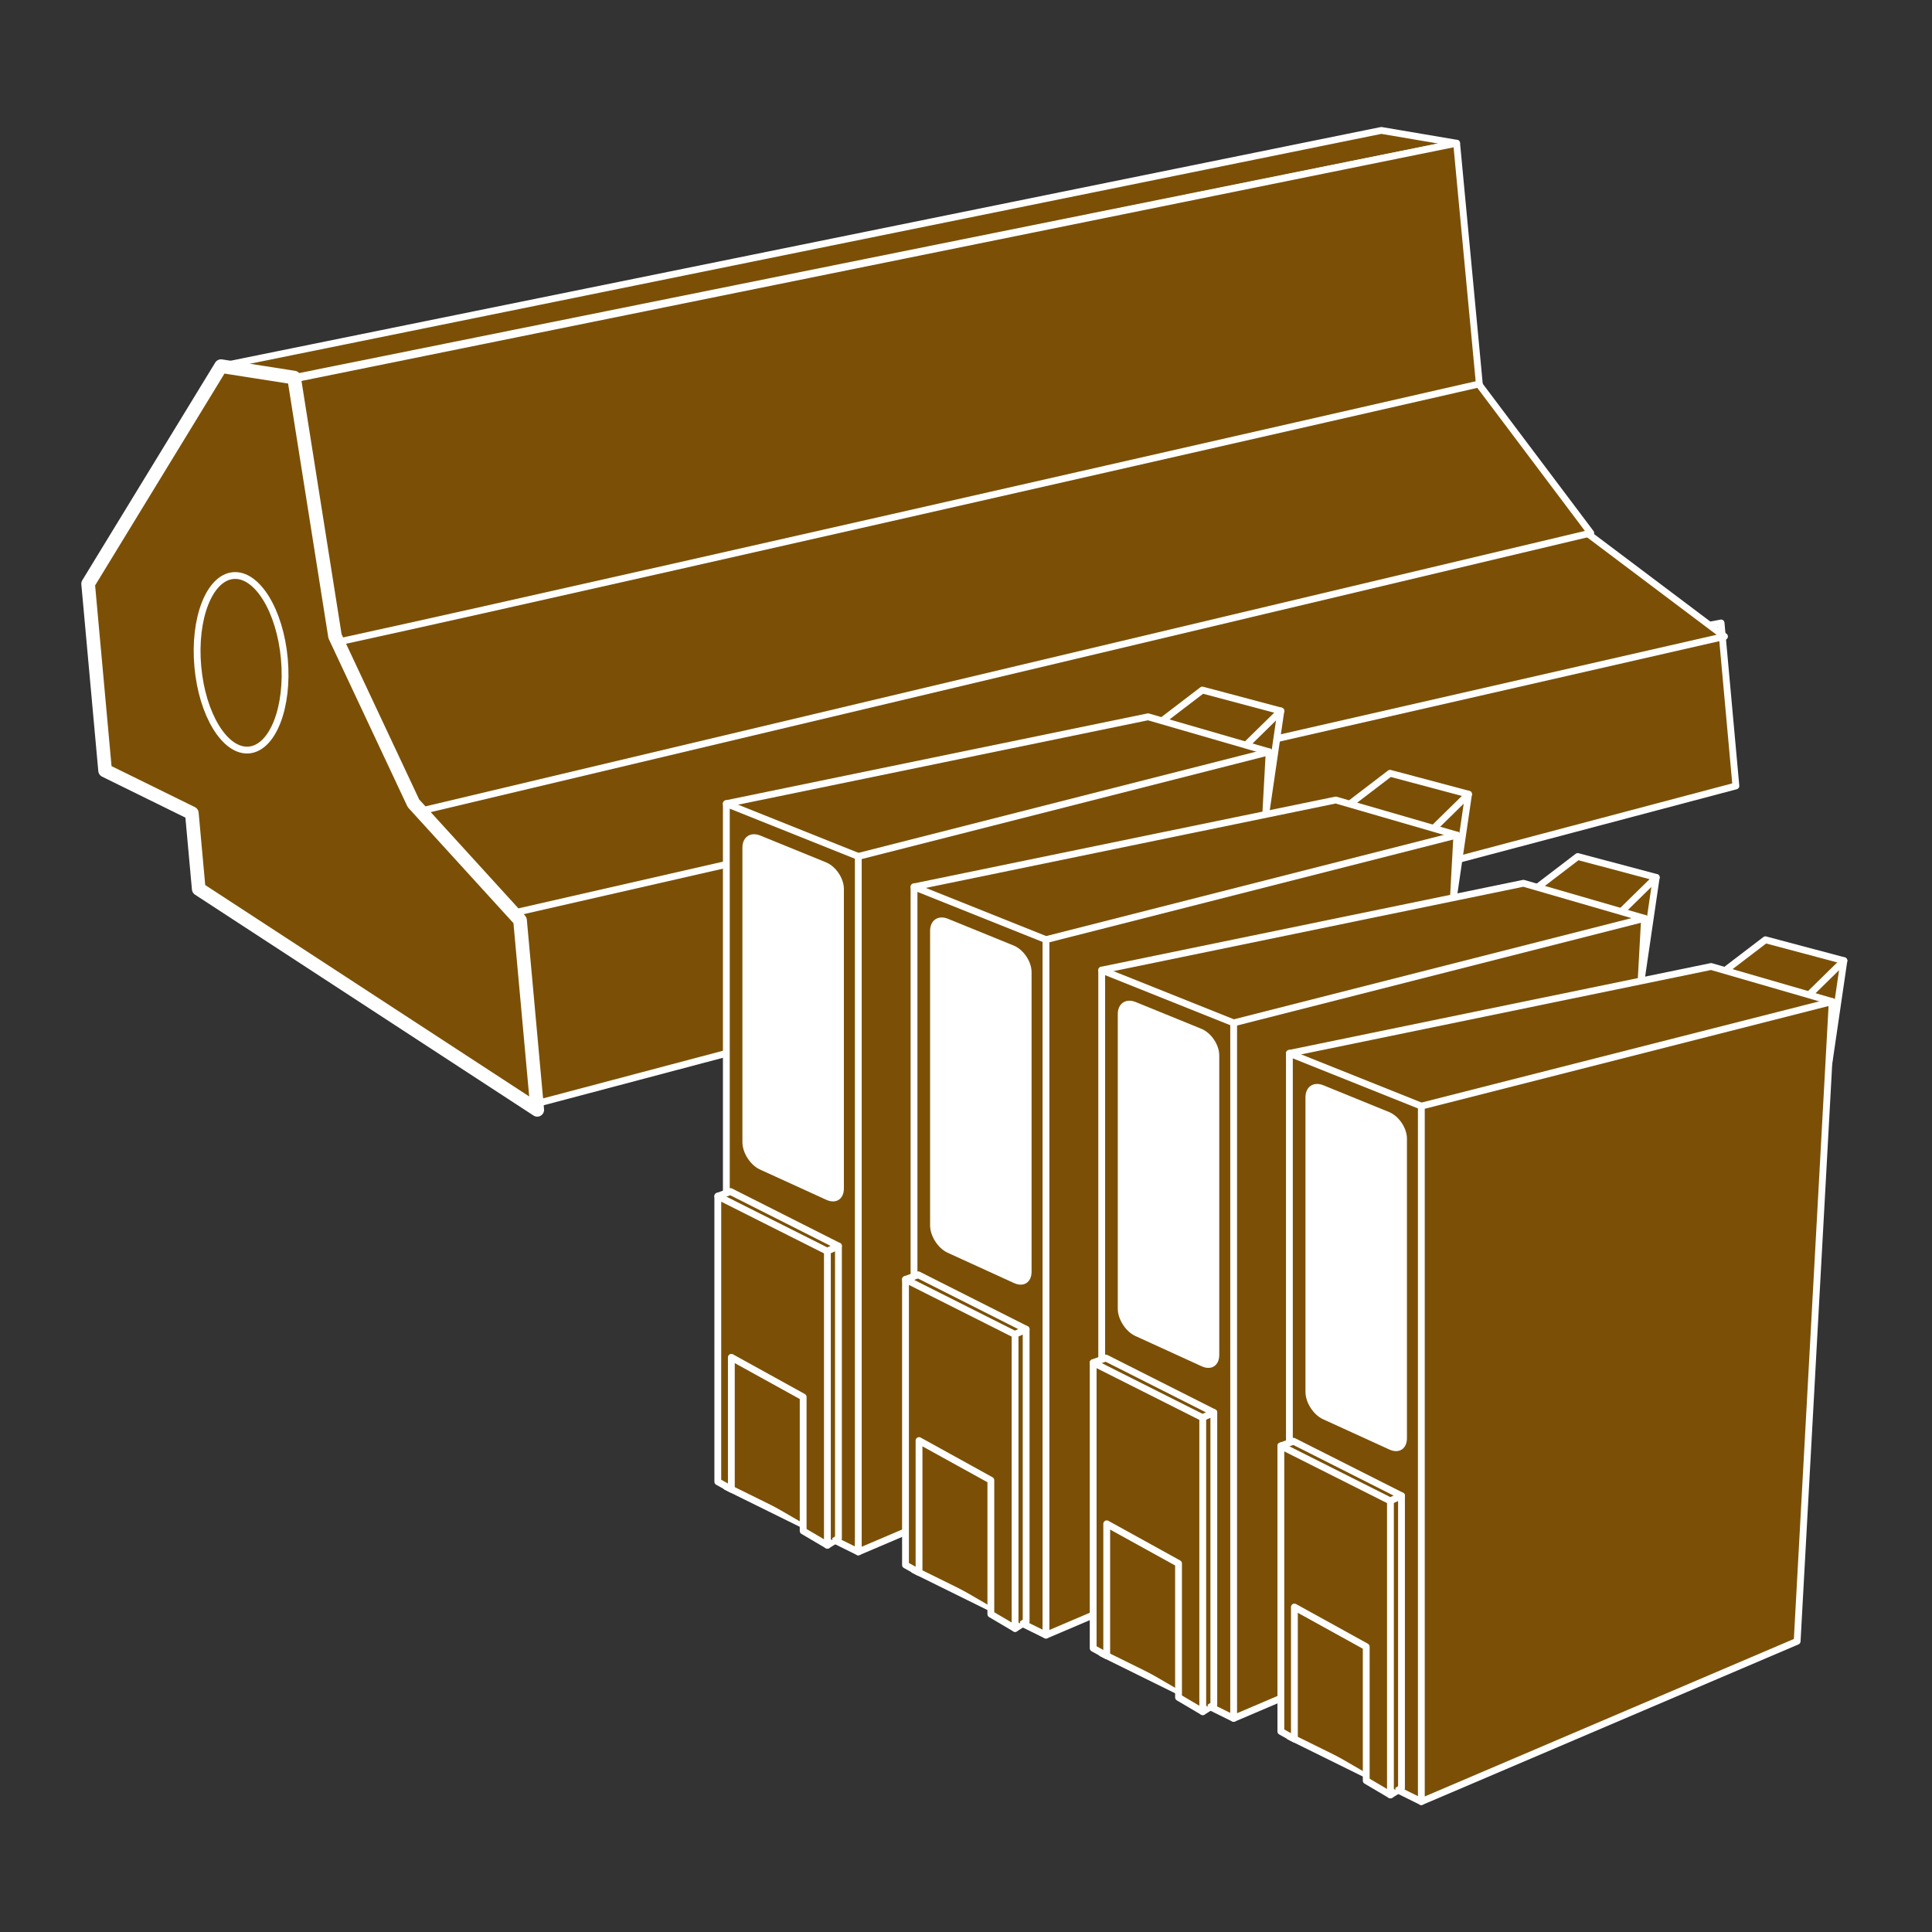
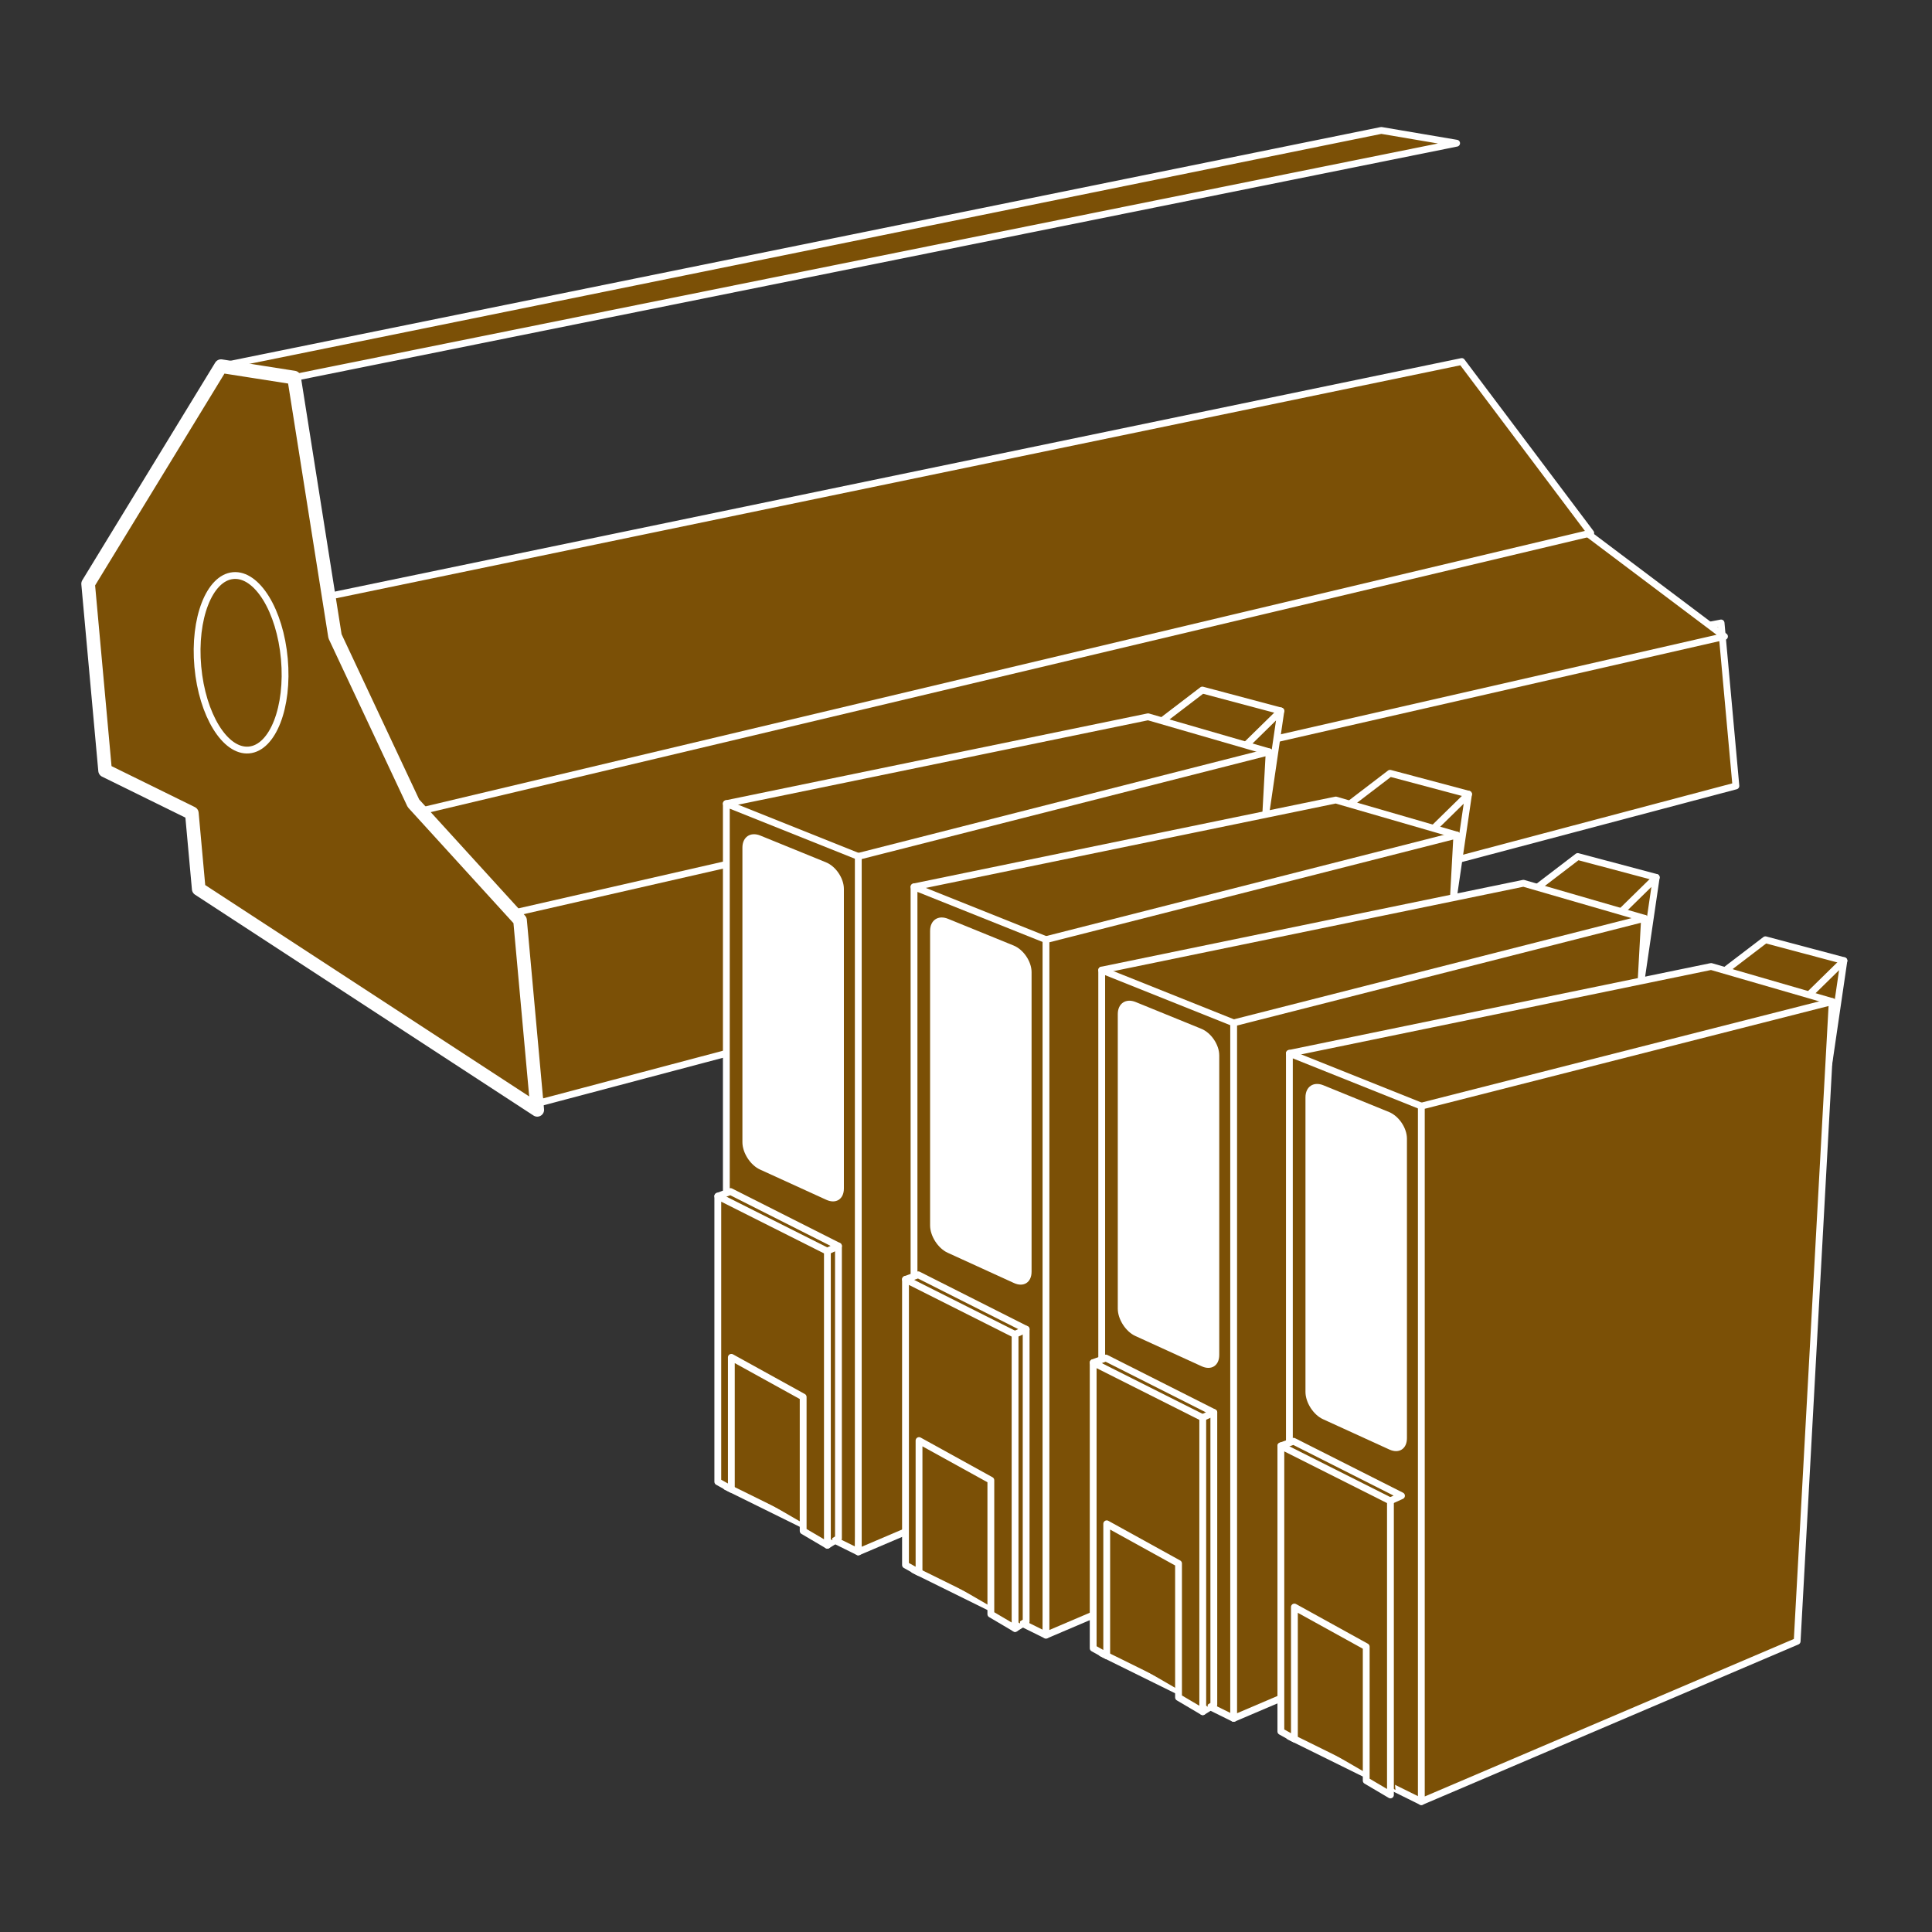
<svg xmlns="http://www.w3.org/2000/svg" version="1.1" id="Calque_1" x="0px" y="0px" width="283.46px" height="283.46px" viewBox="0 0 283.46 283.46" enable-background="new 0 0 283.46 283.46" xml:space="preserve">
  <rect x="0" y="0" width="283.46" height="283.46" fill="#333333" stroke="none" />
  <g>
    <polygon fill="#7B5006" stroke="#FFFFFF" stroke-linecap="round" stroke-linejoin="round" stroke-miterlimit="10" points="   32.43,53.719 202.663,19.135 213.714,21.01 43.144,55.396  " />
    <polygon fill="#7B5006" stroke="#FFFFFF" stroke-linecap="round" stroke-linejoin="round" stroke-miterlimit="10" points="   79.348,161.758 254.687,115.312 252.514,91.4 67.241,126.904  " />
    <polygon fill="#7B5006" stroke="#FFFFFF" stroke-linecap="round" stroke-linejoin="round" stroke-miterlimit="10" points="   66.78,135.906 253.015,93.383 227.593,74.252 48.659,116.111  " />
    <polygon fill="#7B5006" stroke="#FFFFFF" stroke-linecap="round" stroke-linejoin="round" stroke-miterlimit="10" points="   214.466,53.041 233.394,78.207 56.71,120.18 35.733,90.082  " />
-     <path fill="#7B5006" stroke="#FFFFFF" stroke-linecap="round" stroke-linejoin="round" stroke-miterlimit="10" d="M43.265,95.479   c1.615,0.172,173.78-39.15,173.78-39.15l-3.331-35.318L35.62,57.129L43.265,95.479z" />
    <polygon fill="#7B5006" stroke="#FFFFFF" stroke-width="2" stroke-linecap="round" stroke-linejoin="round" stroke-miterlimit="10" points="   28.147,119.311 29.157,130.426 78.826,162.834 76.3,135.02 60.659,117.857 49.15,93.344 43.144,55.396 32.43,53.719 12.929,85.652    15.419,113.053  " />
    <ellipse transform="matrix(0.996 -0.09 0.09 0.996 -8.656 3.606)" fill="#7B5006" stroke="#FFFFFF" stroke-linecap="round" stroke-linejoin="round" stroke-miterlimit="10" cx="35.421" cy="97.214" rx="6.374" ry="12.845" />
  </g>
  <g>
    <g>
      <polygon fill="#7B5006" stroke="#FFFFFF" stroke-linejoin="round" stroke-miterlimit="10" points="170.497,105.76     176.408,101.244 187.926,104.307 183.882,110.311   " />
      <polygon fill="#7B5006" stroke="#FFFFFF" stroke-linecap="round" stroke-linejoin="round" stroke-miterlimit="10" points="    187.926,104.307 185.71,119.439 182.808,109.326   " />
      <polygon fill="#7B5006" stroke="#FFFFFF" stroke-linecap="round" stroke-linejoin="round" stroke-miterlimit="10" points="    106.567,117.908 168.444,105.166 186.21,110.311 128.867,128.936   " />
      <polygon fill="#7B5006" stroke="#FFFFFF" stroke-linecap="round" stroke-linejoin="round" stroke-miterlimit="10" points="    129.847,127.221 106.567,117.908 106.567,218.137 125.927,227.693   " />
      <g>
        <path fill="#FFFFFF" d="M123.813,174.377c0,1.559-1.16,2.305-2.578,1.656l-9.731-4.443c-1.418-0.648-2.578-2.453-2.578-4.012     v-43.221c0-1.559,1.182-2.354,2.625-1.766l9.638,3.928c1.443,0.588,2.625,2.344,2.625,3.904V174.377z" />
      </g>
      <polygon fill="#7B5006" stroke="#FFFFFF" stroke-linecap="round" stroke-linejoin="round" stroke-miterlimit="10" points="    125.927,125.652 186.21,110.311 181.063,204.168 125.927,227.693   " />
      <path fill="#FFFFFF" d="M120.688,183.875" />
      <polygon fill="#7B5006" stroke="#FFFFFF" stroke-linecap="round" stroke-linejoin="round" stroke-miterlimit="10" points="    121.394,226.713 123.017,225.703 123.017,182.818 119.493,182.818   " />
      <polygon fill="#7B5006" stroke="#FFFFFF" stroke-linecap="round" stroke-linejoin="round" stroke-miterlimit="10" points="    105.315,175.498 107.18,174.822 123.017,182.818 120.688,183.875   " />
      <polygon fill="#7B5006" points="106.051,216.666 122.128,225.979 120.229,202.33 107.608,196.143   " />
      <polygon fill="#7B5006" stroke="#FFFFFF" stroke-linecap="round" stroke-linejoin="round" stroke-miterlimit="10" points="    105.315,175.498 121.394,183.584 121.394,226.713 117.839,224.619 117.839,204.965 107.302,199.145 107.302,218.504     105.315,217.4   " />
    </g>
    <g>
      <polygon fill="#7B5006" stroke="#FFFFFF" stroke-linejoin="round" stroke-miterlimit="10" points="198.033,117.973     203.945,113.455 215.462,116.52 211.419,122.523   " />
      <polygon fill="#7B5006" stroke="#FFFFFF" stroke-linejoin="round" stroke-miterlimit="10" points="215.462,116.52     213.247,131.652 210.344,121.537   " />
      <polygon fill="#7B5006" stroke="#FFFFFF" stroke-linecap="round" stroke-linejoin="round" stroke-miterlimit="10" points="    134.104,130.119 195.981,117.377 213.747,122.523 156.403,141.148   " />
      <polygon fill="#7B5006" stroke="#FFFFFF" stroke-linecap="round" stroke-linejoin="round" stroke-miterlimit="10" points="    157.384,139.432 134.104,130.119 134.104,230.348 153.464,239.904   " />
      <g>
        <path fill="#FFFFFF" d="M151.35,186.59c0,1.559-1.16,2.305-2.578,1.656l-9.731-4.445c-1.418-0.646-2.578-2.453-2.578-4.012     V136.57c0-1.561,1.182-2.354,2.625-1.766l9.638,3.926c1.443,0.59,2.625,2.346,2.625,3.904V186.59z" />
      </g>
      <polygon fill="#7B5006" stroke="#FFFFFF" stroke-linecap="round" stroke-linejoin="round" stroke-miterlimit="10" points="    153.464,137.863 213.747,122.523 208.601,216.379 153.464,239.904   " />
      <path fill="#FFFFFF" d="M148.226,196.086" />
      <polygon fill="#7B5006" stroke="#FFFFFF" stroke-linecap="round" stroke-linejoin="round" stroke-miterlimit="10" points="    148.93,238.926 150.554,237.914 150.554,195.029 147.03,195.029   " />
      <polygon fill="#7B5006" stroke="#FFFFFF" stroke-linecap="round" stroke-linejoin="round" stroke-miterlimit="10" points="    132.853,187.709 134.716,187.035 150.554,195.029 148.226,196.086   " />
      <polygon fill="#7B5006" points="133.587,228.879 149.665,238.191 147.766,214.543 135.146,208.355   " />
      <polygon fill="#7B5006" stroke="#FFFFFF" stroke-linecap="round" stroke-linejoin="round" stroke-miterlimit="10" points="    132.853,187.709 148.93,195.797 148.93,238.926 145.376,236.83 145.376,217.176 134.839,211.357 134.839,230.717 132.853,229.613       " />
    </g>
    <g>
      <polygon fill="#7B5006" stroke="#FFFFFF" stroke-linejoin="round" stroke-miterlimit="10" points="225.569,130.186     231.481,125.668 242.999,128.732 238.956,134.736   " />
      <polygon fill="#7B5006" stroke="#FFFFFF" stroke-linejoin="round" stroke-miterlimit="10" points="242.999,128.732     240.783,143.865 237.88,133.75   " />
      <polygon fill="#7B5006" stroke="#FFFFFF" stroke-linecap="round" stroke-linejoin="round" stroke-miterlimit="10" points="    161.641,142.332 223.517,129.59 241.284,134.736 183.94,153.361   " />
      <polygon fill="#7B5006" stroke="#FFFFFF" stroke-linecap="round" stroke-linejoin="round" stroke-miterlimit="10" points="    184.921,151.645 161.641,142.332 161.641,242.561 181,252.117   " />
      <g>
        <path fill="#FFFFFF" d="M178.886,198.803c0,1.559-1.16,2.305-2.578,1.656l-9.73-4.445c-1.418-0.646-2.578-2.453-2.578-4.012     v-43.219c0-1.561,1.182-2.354,2.625-1.766l9.637,3.926c1.443,0.59,2.625,2.346,2.625,3.904V198.803z" />
      </g>
      <polygon fill="#7B5006" stroke="#FFFFFF" stroke-linecap="round" stroke-linejoin="round" stroke-miterlimit="10" points="    181,150.076 241.284,134.736 236.138,228.592 181,252.117   " />
      <path fill="#FFFFFF" d="M175.762,208.299" />
      <polygon fill="#7B5006" stroke="#FFFFFF" stroke-linecap="round" stroke-linejoin="round" stroke-miterlimit="10" points="    176.466,251.139 178.09,250.127 178.09,207.242 174.567,207.242   " />
      <polygon fill="#7B5006" stroke="#FFFFFF" stroke-linecap="round" stroke-linejoin="round" stroke-miterlimit="10" points="    160.389,199.922 162.253,199.248 178.09,207.242 175.762,208.299   " />
      <polygon fill="#7B5006" points="161.124,241.092 177.202,250.404 175.302,226.756 162.683,220.568   " />
      <polygon fill="#7B5006" stroke="#FFFFFF" stroke-linecap="round" stroke-linejoin="round" stroke-miterlimit="10" points="    160.389,199.922 176.466,208.01 176.466,251.139 172.913,249.043 172.913,229.389 162.376,223.57 162.376,242.93 160.389,241.826       " />
    </g>
    <g>
      <polygon fill="#7B5006" stroke="#FFFFFF" stroke-linejoin="round" stroke-miterlimit="10" points="253.106,142.396     259.019,137.881 270.536,140.945 266.493,146.949   " />
      <polygon fill="#7B5006" stroke="#FFFFFF" stroke-linejoin="round" stroke-miterlimit="10" points="270.536,140.945     268.32,156.078 265.417,145.963   " />
      <polygon fill="#7B5006" stroke="#FFFFFF" stroke-linecap="round" stroke-linejoin="round" stroke-miterlimit="10" points="    189.177,154.545 251.054,141.803 268.821,146.949 211.478,165.572   " />
      <polygon fill="#7B5006" stroke="#FFFFFF" stroke-linecap="round" stroke-linejoin="round" stroke-miterlimit="10" points="    212.458,163.857 189.177,154.545 189.177,254.773 208.536,264.33   " />
      <g>
        <path fill="#FFFFFF" d="M206.423,211.016c0,1.559-1.16,2.305-2.578,1.656l-9.73-4.445c-1.418-0.646-2.578-2.453-2.578-4.012     v-43.221c0-1.559,1.182-2.354,2.625-1.766l9.637,3.928c1.443,0.588,2.625,2.344,2.625,3.904V211.016z" />
      </g>
      <polygon fill="#7B5006" stroke="#FFFFFF" stroke-linecap="round" stroke-linejoin="round" stroke-miterlimit="10" points="    208.536,162.289 268.821,146.949 263.675,240.805 208.536,264.33   " />
      <path fill="#FFFFFF" d="M203.299,220.512" />
-       <polygon fill="#7B5006" stroke="#FFFFFF" stroke-linecap="round" stroke-linejoin="round" stroke-miterlimit="10" points="    204.003,263.352 205.626,262.34 205.626,219.455 202.104,219.455   " />
      <polygon fill="#7B5006" stroke="#FFFFFF" stroke-linecap="round" stroke-linejoin="round" stroke-miterlimit="10" points="    187.926,212.135 189.79,211.459 205.626,219.455 203.299,220.512   " />
      <polygon fill="#7B5006" points="188.661,253.303 204.738,262.615 202.839,238.967 190.219,232.779   " />
      <polygon fill="#7B5006" stroke="#FFFFFF" stroke-linecap="round" stroke-linejoin="round" stroke-miterlimit="10" points="    187.926,212.135 204.003,220.221 204.003,263.352 200.45,261.256 200.45,241.602 189.913,235.781 189.913,255.143     187.926,254.039   " />
    </g>
  </g>
</svg>